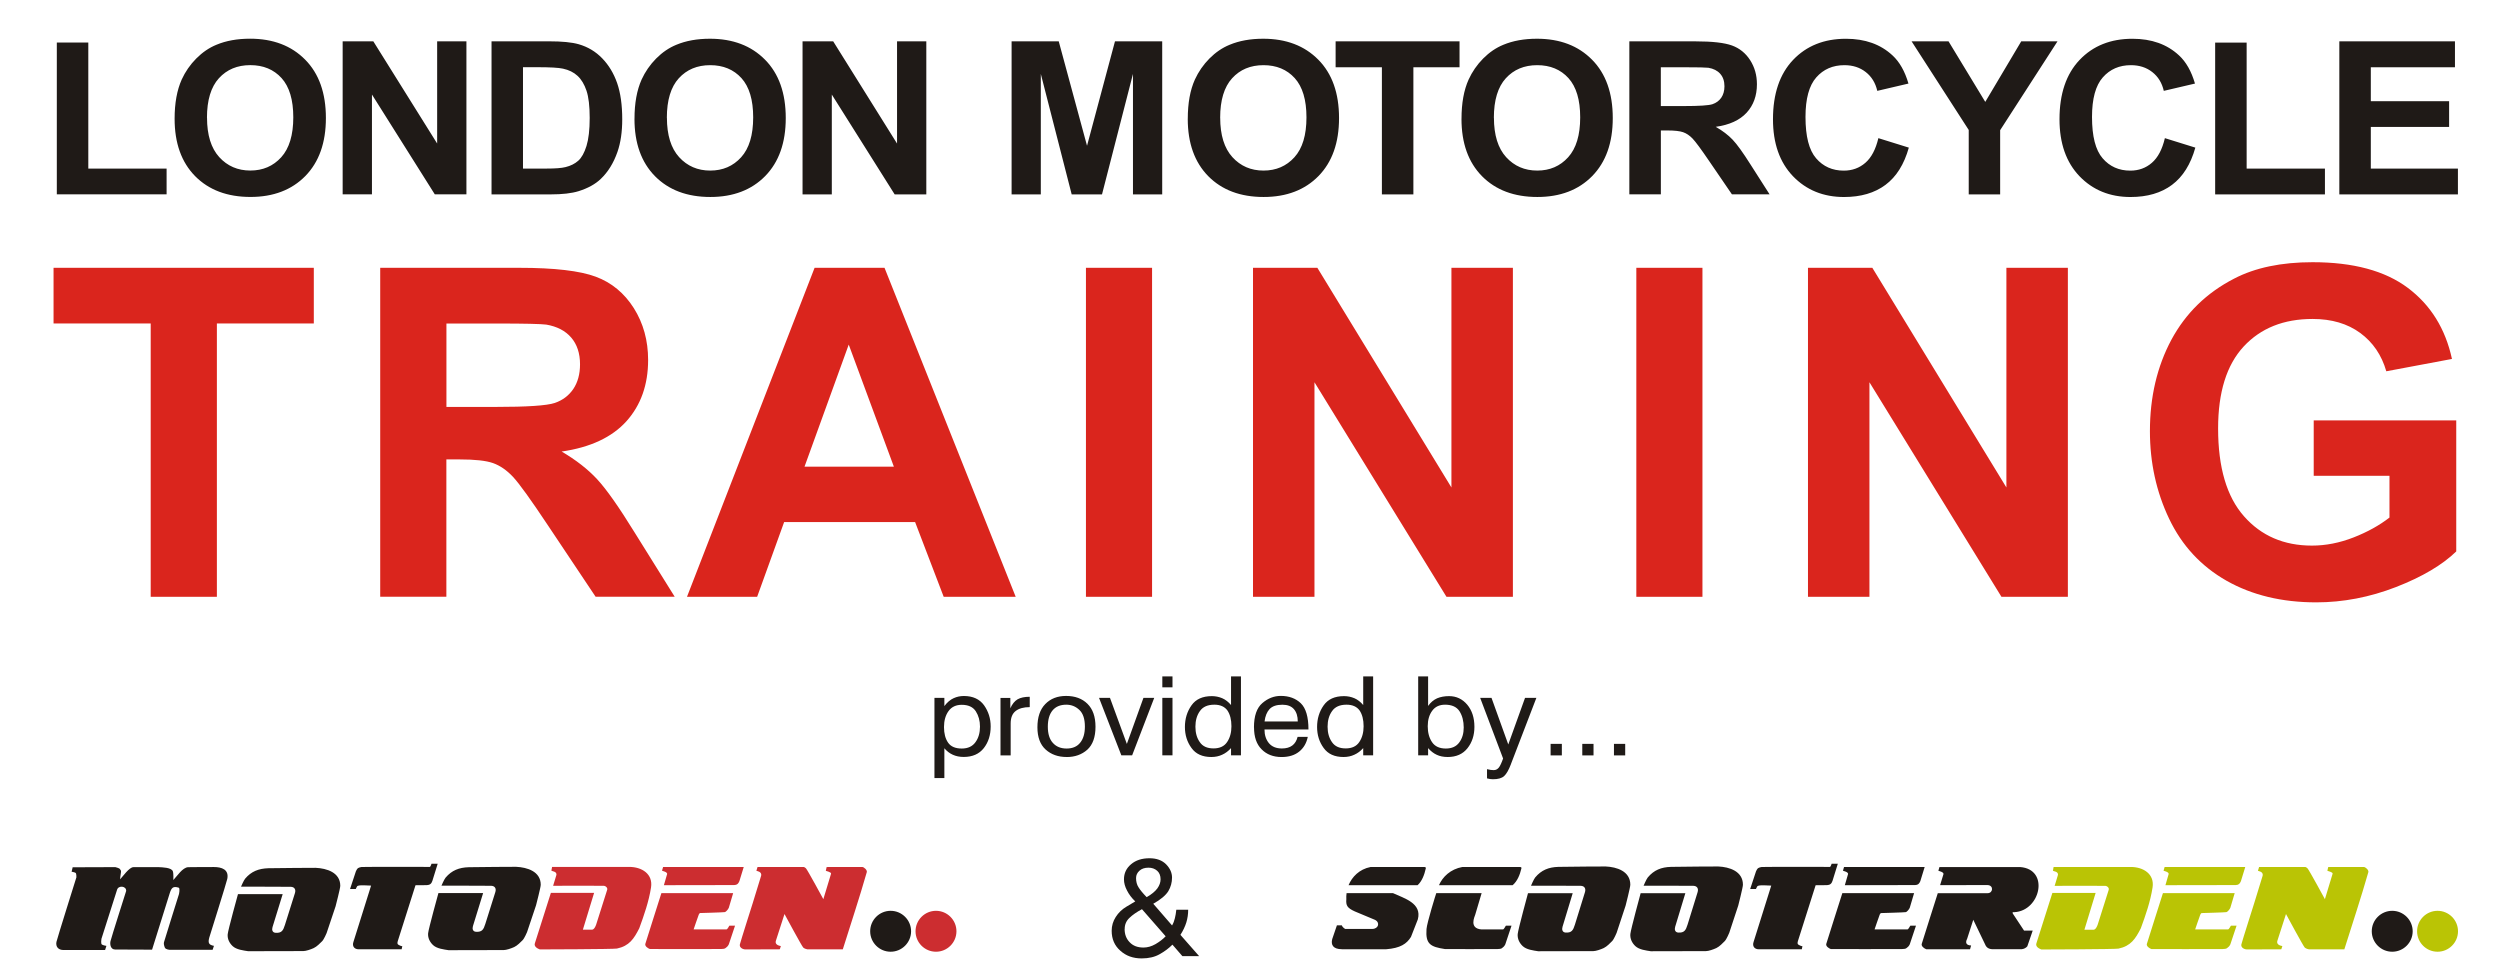
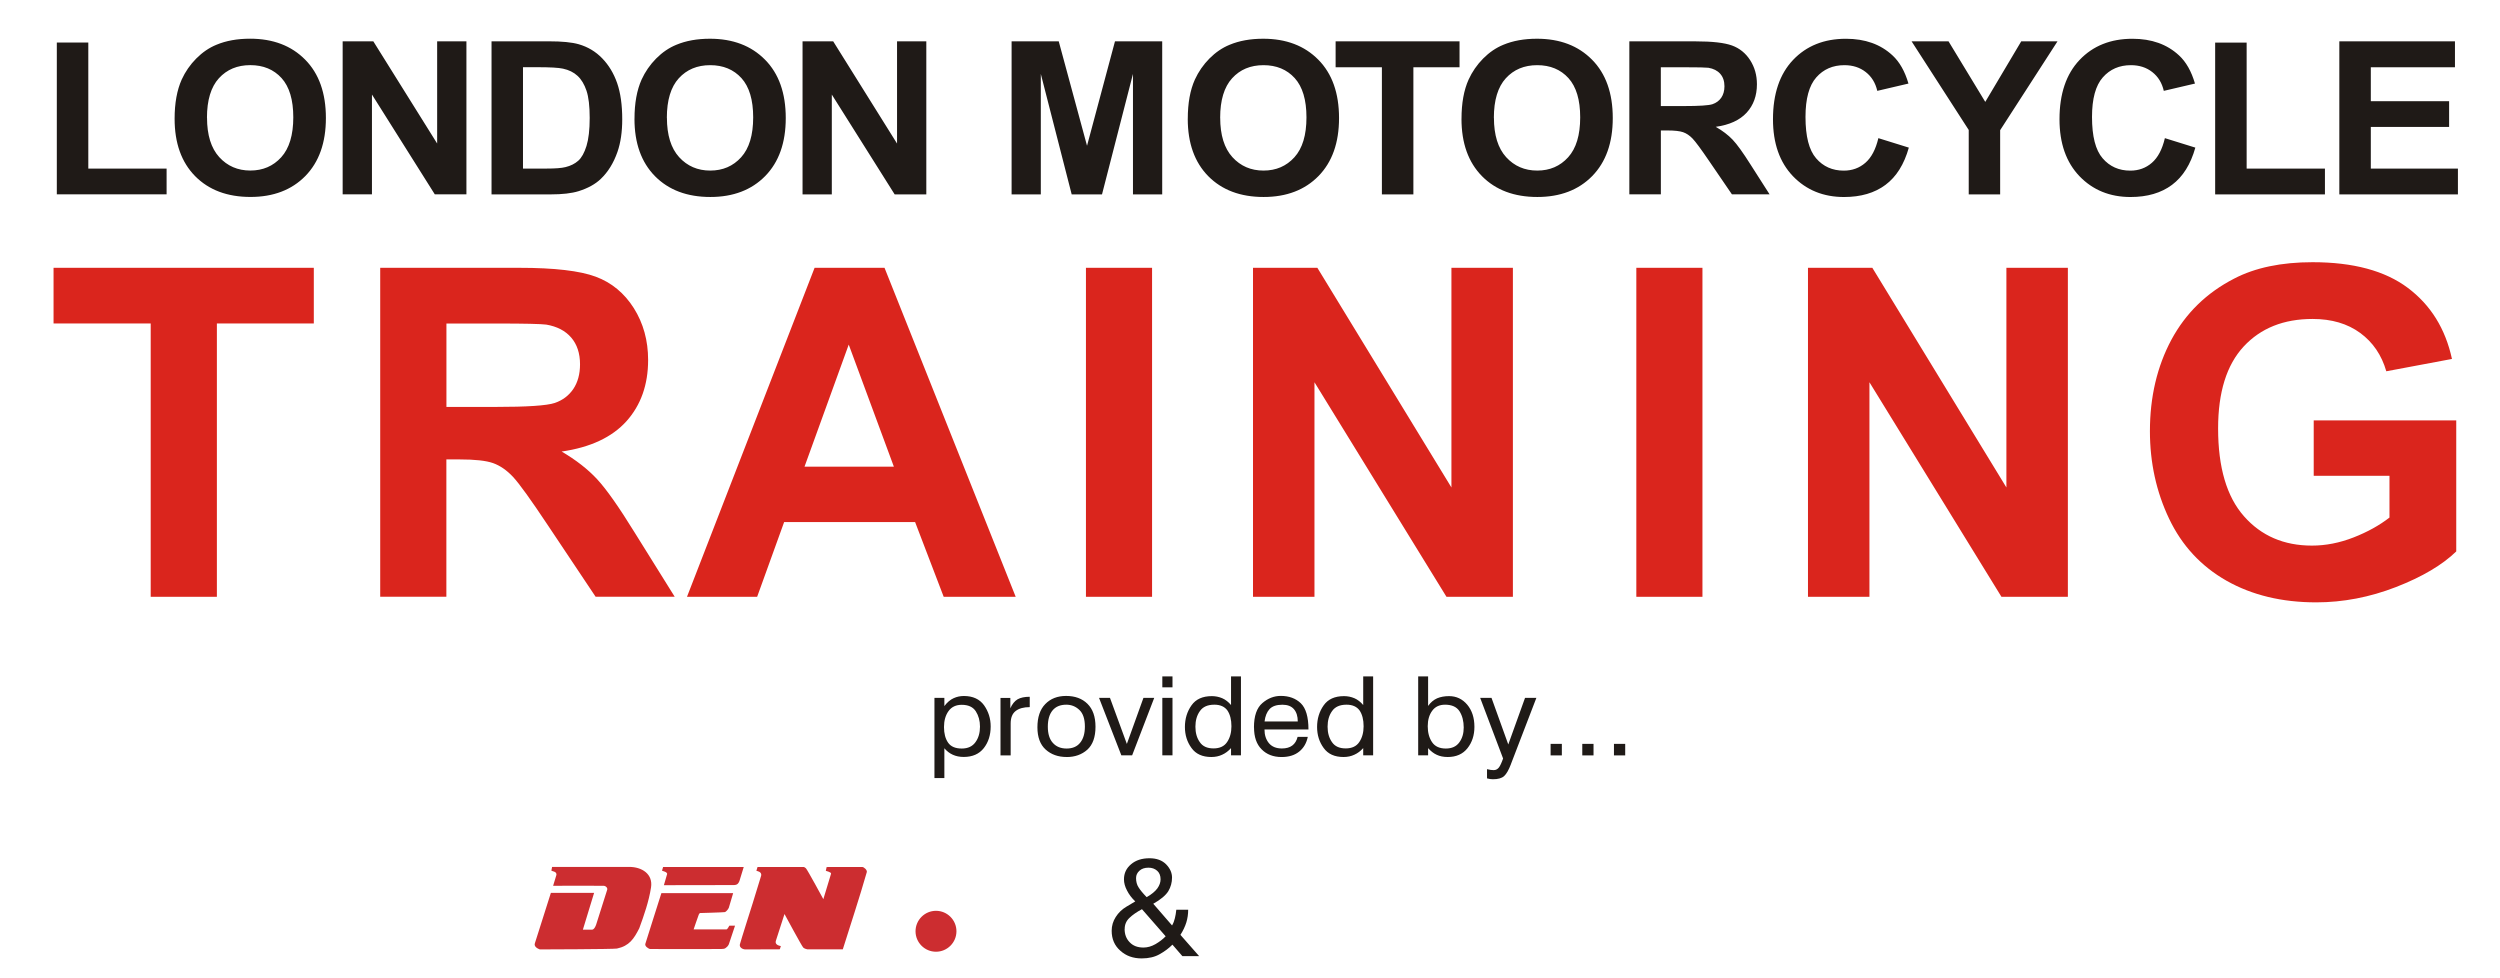
<svg xmlns="http://www.w3.org/2000/svg" xml:space="preserve" width="81.139mm" height="31.75mm" style="shape-rendering:geometricPrecision; text-rendering:geometricPrecision; image-rendering:optimizeQuality; fill-rule:evenodd; clip-rule:evenodd" viewBox="0 0 81.139 31.75">
  <defs>
    <style type="text/css">
   
    .fil1 {fill:#1F1A17}
    .fil2 {fill:#DA251D}
    .fil0 {fill:white}
    .fil3 {fill:#BAC405}
    .fil4 {fill:#CC2D30}
   
  </style>
  </defs>
  <g id="Layer_x0020_1">
    <g id="_63459040">
      <polygon id="_63476528" class="fil0" points="-0,0 81.139,0 81.139,31.75 -0,31.75 " />
      <path id="_63478872" class="fil1" d="M1.844 6.308l0 -4.927 1.022 0 0 4.09 2.541 0 0 0.837 -3.563 0zm3.823 -2.453c0,-0.507 0.077,-0.931 0.231,-1.275 0.116,-0.252 0.272,-0.48 0.472,-0.681 0.199,-0.2 0.417,-0.349 0.654,-0.446 0.316,-0.132 0.679,-0.197 1.091,-0.197 0.746,0 1.342,0.227 1.79,0.681 0.448,0.453 0.672,1.085 0.672,1.893 0,0.803 -0.223,1.429 -0.667,1.883 -0.444,0.452 -1.038,0.679 -1.781,0.679 -0.753,0 -1.352,-0.226 -1.796,-0.675 -0.444,-0.451 -0.666,-1.072 -0.666,-1.862zm1.052 -0.034c0,0.562 0.133,0.989 0.397,1.279 0.265,0.29 0.601,0.435 1.009,0.435 0.406,0 0.741,-0.143 1.003,-0.432 0.26,-0.288 0.391,-0.719 0.391,-1.295 0,-0.569 -0.127,-0.993 -0.381,-1.274 -0.255,-0.28 -0.593,-0.42 -1.014,-0.42 -0.422,0 -0.761,0.142 -1.02,0.426 -0.257,0.283 -0.387,0.71 -0.387,1.283zm4.402 2.487l0 -4.967 0.995 0 2.072 3.317 0 -3.317 0.95 0 0 4.967 -1.026 0 -2.04 -3.24 0 3.24 -0.95 0zm4.831 -4.967l1.868 0c0.421,0 0.741,0.031 0.963,0.095 0.297,0.086 0.551,0.238 0.763,0.458 0.212,0.219 0.374,0.487 0.484,0.804 0.11,0.318 0.165,0.709 0.165,1.175 0,0.408 -0.052,0.761 -0.155,1.057 -0.126,0.361 -0.306,0.653 -0.542,0.877 -0.177,0.17 -0.416,0.302 -0.718,0.397 -0.225,0.07 -0.527,0.105 -0.905,0.105l-1.922 0 0 -4.967zm1.022 0.841l0 3.289 0.762 0c0.285,0 0.491,-0.015 0.619,-0.048 0.165,-0.04 0.303,-0.109 0.412,-0.206 0.11,-0.097 0.198,-0.258 0.268,-0.48 0.068,-0.222 0.104,-0.526 0.104,-0.91 0,-0.384 -0.035,-0.678 -0.104,-0.884 -0.07,-0.206 -0.166,-0.367 -0.29,-0.481 -0.125,-0.116 -0.283,-0.193 -0.474,-0.234 -0.143,-0.032 -0.422,-0.047 -0.839,-0.047l-0.458 0zm3.619 1.674c0,-0.507 0.077,-0.931 0.231,-1.275 0.116,-0.252 0.272,-0.48 0.471,-0.681 0.199,-0.2 0.417,-0.349 0.654,-0.446 0.316,-0.132 0.679,-0.197 1.091,-0.197 0.746,0 1.342,0.227 1.79,0.681 0.448,0.453 0.672,1.085 0.672,1.893 0,0.803 -0.223,1.429 -0.667,1.883 -0.444,0.452 -1.038,0.679 -1.781,0.679 -0.753,0 -1.352,-0.226 -1.796,-0.675 -0.444,-0.451 -0.666,-1.072 -0.666,-1.862zm1.052 -0.034c0,0.562 0.133,0.989 0.397,1.279 0.265,0.29 0.601,0.435 1.009,0.435 0.407,0 0.741,-0.143 1.003,-0.432 0.261,-0.288 0.391,-0.719 0.391,-1.295 0,-0.569 -0.127,-0.993 -0.381,-1.274 -0.255,-0.28 -0.593,-0.42 -1.014,-0.42 -0.422,0 -0.761,0.142 -1.02,0.426 -0.257,0.283 -0.387,0.71 -0.387,1.283zm4.402 2.487l0 -4.967 0.995 0 2.072 3.317 0 -3.317 0.95 0 0 4.967 -1.027 0 -2.04 -3.24 0 3.24 -0.95 0zm6.785 0l0 -4.967 1.53 0 0.918 3.389 0.907 -3.389 1.533 0 0 4.967 -0.949 0 0 -3.91 -1.005 3.91 -0.984 0 -1.002 -3.91 0 3.91 -0.949 0zm5.718 -2.453c0,-0.507 0.076,-0.931 0.231,-1.275 0.116,-0.252 0.272,-0.48 0.471,-0.681 0.199,-0.2 0.417,-0.349 0.654,-0.446 0.316,-0.132 0.679,-0.197 1.091,-0.197 0.746,0 1.342,0.227 1.79,0.681 0.448,0.453 0.672,1.085 0.672,1.893 0,0.803 -0.223,1.429 -0.667,1.883 -0.444,0.452 -1.038,0.679 -1.781,0.679 -0.753,0 -1.352,-0.226 -1.796,-0.675 -0.444,-0.451 -0.666,-1.072 -0.666,-1.862zm1.052 -0.034c0,0.562 0.133,0.989 0.397,1.279 0.265,0.29 0.601,0.435 1.009,0.435 0.407,0 0.741,-0.143 1.003,-0.432 0.261,-0.288 0.391,-0.719 0.391,-1.295 0,-0.569 -0.127,-0.993 -0.381,-1.274 -0.255,-0.28 -0.593,-0.42 -1.014,-0.42 -0.422,0 -0.761,0.142 -1.019,0.426 -0.257,0.283 -0.387,0.71 -0.387,1.283zm5.248 2.487l0 -4.127 -1.502 0 0 -0.841 4.022 0 0 0.841 -1.498 0 0 4.127 -1.023 0zm2.584 -2.453c0,-0.507 0.076,-0.931 0.231,-1.275 0.116,-0.252 0.272,-0.48 0.471,-0.681 0.199,-0.2 0.417,-0.349 0.654,-0.446 0.316,-0.132 0.679,-0.197 1.091,-0.197 0.746,0 1.342,0.227 1.79,0.681 0.448,0.453 0.672,1.085 0.672,1.893 0,0.803 -0.223,1.429 -0.667,1.883 -0.444,0.452 -1.038,0.679 -1.781,0.679 -0.753,0 -1.352,-0.226 -1.796,-0.675 -0.444,-0.451 -0.666,-1.072 -0.666,-1.862zm1.052 -0.034c0,0.562 0.133,0.989 0.397,1.279 0.265,0.29 0.601,0.435 1.009,0.435 0.407,0 0.741,-0.143 1.003,-0.432 0.261,-0.288 0.391,-0.719 0.391,-1.295 0,-0.569 -0.127,-0.993 -0.381,-1.274 -0.255,-0.28 -0.593,-0.42 -1.014,-0.42 -0.422,0 -0.761,0.142 -1.02,0.426 -0.257,0.283 -0.387,0.71 -0.387,1.283zm4.395 2.487l0 -4.967 2.152 0c0.541,0 0.933,0.045 1.179,0.134 0.245,0.089 0.442,0.247 0.589,0.475 0.147,0.229 0.221,0.489 0.221,0.783 0,0.372 -0.112,0.681 -0.335,0.924 -0.223,0.242 -0.557,0.396 -1.002,0.458 0.222,0.127 0.404,0.266 0.548,0.417 0.144,0.151 0.337,0.42 0.581,0.806l0.619 0.969 -1.222 0 -0.739 -1.081c-0.263,-0.386 -0.442,-0.629 -0.539,-0.73 -0.097,-0.101 -0.199,-0.169 -0.308,-0.207 -0.108,-0.037 -0.279,-0.056 -0.515,-0.056l-0.206 0 0 2.074 -1.023 0zm1.023 -2.867l0.755 0c0.49,0 0.797,-0.02 0.919,-0.06 0.121,-0.041 0.217,-0.111 0.286,-0.21 0.068,-0.1 0.104,-0.223 0.104,-0.372 0,-0.168 -0.046,-0.302 -0.137,-0.405 -0.091,-0.103 -0.219,-0.168 -0.385,-0.196 -0.082,-0.01 -0.331,-0.016 -0.746,-0.016l-0.797 0 0 1.26zm7.058 1.041l0.99 0.308c-0.152,0.542 -0.404,0.945 -0.758,1.209 -0.352,0.263 -0.801,0.394 -1.345,0.394 -0.672,0 -1.224,-0.226 -1.657,-0.675 -0.432,-0.451 -0.649,-1.067 -0.649,-1.848 0,-0.827 0.218,-1.469 0.653,-1.927 0.435,-0.457 1.006,-0.686 1.716,-0.686 0.619,0 1.122,0.179 1.509,0.539 0.231,0.212 0.403,0.517 0.519,0.915l-1.012 0.237c-0.059,-0.258 -0.184,-0.462 -0.375,-0.611 -0.19,-0.149 -0.421,-0.223 -0.692,-0.223 -0.375,0 -0.68,0.132 -0.913,0.397 -0.233,0.264 -0.35,0.692 -0.35,1.284 0,0.628 0.114,1.076 0.345,1.342 0.23,0.267 0.529,0.4 0.897,0.4 0.272,0 0.506,-0.084 0.701,-0.254 0.196,-0.169 0.336,-0.436 0.422,-0.799zm2.934 1.826l0 -2.091 -1.854 -2.876 1.199 0 1.192 1.965 1.167 -1.965 1.177 0 -1.861 2.883 0 2.084 -1.02 0zm6.365 -1.826l0.99 0.308c-0.152,0.542 -0.404,0.945 -0.758,1.209 -0.352,0.263 -0.801,0.394 -1.345,0.394 -0.672,0 -1.224,-0.226 -1.657,-0.675 -0.432,-0.451 -0.649,-1.067 -0.649,-1.848 0,-0.827 0.218,-1.469 0.653,-1.927 0.435,-0.457 1.006,-0.686 1.716,-0.686 0.619,0 1.122,0.179 1.509,0.539 0.231,0.212 0.403,0.517 0.519,0.915l-1.012 0.237c-0.059,-0.258 -0.184,-0.462 -0.375,-0.611 -0.19,-0.149 -0.421,-0.223 -0.692,-0.223 -0.375,0 -0.68,0.132 -0.913,0.397 -0.233,0.264 -0.35,0.692 -0.35,1.284 0,0.628 0.114,1.076 0.345,1.342 0.23,0.267 0.529,0.4 0.897,0.4 0.272,0 0.506,-0.084 0.701,-0.254 0.196,-0.169 0.336,-0.436 0.422,-0.799zm1.633 1.826l0 -4.927 1.022 0 0 4.09 2.541 0 0 0.837 -3.563 0zm4.03 0l0 -4.967 3.753 0 0 0.841 -2.731 0 0 1.101 2.541 0 0 0.836 -2.541 0 0 1.352 2.827 0 0 0.837 -3.849 0z" />
      <path id="_63476328" class="fil2" d="M4.891 19.369l0 -8.87 -3.153 0 0 -1.807 8.447 0 0 1.807 -3.146 0 0 8.87 -2.148 0zm7.449 0l0 -10.677 4.519 0c1.136,0 1.96,0.097 2.475,0.288 0.515,0.191 0.928,0.532 1.238,1.022 0.309,0.492 0.463,1.052 0.463,1.683 0,0.8 -0.235,1.464 -0.703,1.986 -0.468,0.519 -1.171,0.85 -2.104,0.984 0.465,0.273 0.849,0.572 1.151,0.897 0.302,0.326 0.708,0.902 1.22,1.733l1.299 2.083 -2.567 0 -1.552 -2.324c-0.552,-0.83 -0.928,-1.352 -1.131,-1.569 -0.203,-0.216 -0.418,-0.363 -0.646,-0.445 -0.228,-0.08 -0.587,-0.119 -1.082,-0.119l-0.433 0 0 4.457 -2.148 0zm2.148 -6.162l1.587 0c1.03,0 1.673,-0.042 1.931,-0.129 0.255,-0.087 0.455,-0.239 0.601,-0.453 0.143,-0.214 0.218,-0.48 0.218,-0.8 0,-0.36 -0.097,-0.649 -0.287,-0.87 -0.191,-0.221 -0.46,-0.36 -0.809,-0.42 -0.173,-0.022 -0.696,-0.035 -1.567,-0.035l-1.673 0 0 2.707zm18.476 6.162l-2.336 0 -0.928 -2.426 -4.25 0 -0.876 2.426 -2.277 0 4.141 -10.677 2.27 0 4.257 10.677zm-3.953 -4.223l-1.465 -3.962 -1.435 3.962 2.901 0zm6.234 4.223l0 -10.677 2.146 0 0 10.677 -2.146 0zm5.422 0l0 -10.677 2.089 0 4.351 7.129 0 -7.129 1.995 0 0 10.677 -2.156 0 -4.284 -6.963 0 6.963 -1.995 0zm12.441 0l0 -10.677 2.146 0 0 10.677 -2.146 0zm5.571 0l0 -10.677 2.089 0 4.351 7.129 0 -7.129 1.995 0 0 10.677 -2.156 0 -4.284 -6.963 0 6.963 -1.995 0zm16.414 -3.925l0 -1.8 4.626 0 0 4.253c-0.451,0.438 -1.101,0.823 -1.955,1.156 -0.854,0.331 -1.718,0.497 -2.591,0.497 -1.111,0 -2.082,-0.234 -2.908,-0.701 -0.827,-0.47 -1.448,-1.139 -1.864,-2.011 -0.416,-0.873 -0.624,-1.82 -0.624,-2.844 0,-1.111 0.233,-2.1 0.696,-2.966 0.465,-0.863 1.143,-1.526 2.039,-1.986 0.681,-0.355 1.53,-0.532 2.544,-0.532 1.319,0 2.351,0.278 3.091,0.833 0.743,0.557 1.22,1.325 1.433,2.307l-2.131 0.4c-0.151,-0.524 -0.433,-0.94 -0.846,-1.243 -0.413,-0.303 -0.928,-0.455 -1.547,-0.455 -0.938,0 -1.683,0.298 -2.237,0.895 -0.554,0.599 -0.829,1.484 -0.829,2.66 0,1.265 0.28,2.217 0.842,2.851 0.559,0.634 1.294,0.95 2.203,0.95 0.451,0 0.901,-0.089 1.354,-0.266 0.45,-0.176 0.839,-0.393 1.163,-0.644l0 -1.355 -2.458 0z" />
      <g>
-         <path id="_63469096" class="fil1" d="M53.344 28.746c0,0 0.089,-0.211 0.135,-0.267 0.201,-0.241 0.439,-0.335 0.753,-0.344 0.288,-0.009 1.536,-0.013 1.536,-0.013 0.357,0.016 0.8,0.152 0.8,0.593 0,0.082 -0.152,0.675 -0.152,0.675l-0.292 0.885c0,0 -0.085,0.206 -0.144,0.267 -0.059,0.06 -0.173,0.18 -0.275,0.228 -0.102,0.047 -0.254,0.099 -0.338,0.099 -0.085,0 -1.789,0.004 -1.789,0.004 -0.157,-0.025 -0.379,-0.05 -0.503,-0.168 -0.108,-0.102 -0.174,-0.24 -0.161,-0.391 0.013,-0.146 0.334,-1.324 0.334,-1.324l1.451 0 -0.33 1.088c-0.027,0.089 -0.007,0.183 0.102,0.189 0.193,0.011 0.243,-0.074 0.3,-0.258 0.046,-0.15 0.326,-1.053 0.326,-1.053 0.037,-0.121 -0.018,-0.202 -0.135,-0.206 -0.114,-0.004 -1.616,-0.004 -1.616,-0.004zm3.645 0.107l-0.186 0 0.189 -0.572c0,0 0.041,-0.095 0.074,-0.108 0.034,-0.013 0.051,-0.027 0.108,-0.034 0.058,-0.007 2.209,-0.003 2.209,-0.003 0.024,0.024 0.063,-0.102 0.064,-0.102l0.2 0 -0.172 0.555c-0.029,0.092 -0.082,0.135 -0.179,0.139 -0.085,0.003 -0.369,0.003 -0.369,0.003l-0.574 1.81c0,0 -0.031,0.082 0.008,0.113 0.039,0.031 0.141,0.07 0.141,0.051 0,-0.02 -0.023,0.105 -0.023,0.105l-1.395 0c-0.139,0 -0.217,-0.098 -0.172,-0.234 0.039,-0.117 0.575,-1.833 0.575,-1.833 -0.074,0.001 -0.415,-0.035 -0.453,0.024 -0.023,0.035 -0.043,0.086 -0.043,0.086zm2.886 -0.123l0.101 -0.349c0.036,-0.081 -0.163,-0.116 -0.162,-0.121l0.035 -0.121 2.617 0 -0.141 0.46c-0.036,0.084 -0.075,0.123 -0.165,0.126 -0.081,0.003 -2.295,0.003 -2.285,0.005zm-0.081 0.258l2.329 0 -0.141 0.475c-0.018,0.043 -0.084,0.131 -0.131,0.141 -0.045,0.01 -0.788,0.03 -0.788,0.03 0,0 -0.03,-0.01 -0.056,0.051 -0.025,0.061 -0.167,0.48 -0.167,0.48l1.066 0c0.036,0 0.088,-0.121 0.096,-0.121l0.182 0 -0.202 0.606c0,0 -0.03,0.066 -0.076,0.096 -0.045,0.03 -0.025,0.051 -0.177,0.056 -0.152,0.005 -2.309,0 -2.309,0 -0.061,-0.02 -0.173,-0.093 -0.146,-0.172 0.015,-0.045 0.515,-1.637 0.52,-1.642zm-13.786 -0.258c0.143,-0.127 0.223,-0.344 0.264,-0.533 0.006,-0.028 0.017,-0.048 -0.036,-0.058l-1.754 0c-0.365,0.071 -0.602,0.321 -0.714,0.591l2.24 0zm-2.46 2.078l1.444 0c0.455,-0.036 0.664,-0.175 0.802,-0.4 0.074,-0.19 0.148,-0.38 0.223,-0.57 0.139,-0.528 -0.445,-0.683 -0.807,-0.851l-1.506 0c-0.009,0.067 -0.012,0.133 -0.008,0.195 -0.017,0.207 0.029,0.286 0.272,0.397 0.22,0.092 0.44,0.184 0.66,0.276 0.172,0.088 0.111,0.294 -0.093,0.294l-0.878 0c-0.059,-0.038 -0.095,-0.077 -0.107,-0.116 -0.053,0 -0.107,0 -0.16,0 -0.051,0.148 -0.101,0.297 -0.152,0.445 -0.05,0.189 0.031,0.328 0.312,0.329zm5.545 -2.078c0.153,-0.128 0.238,-0.344 0.282,-0.534 0.006,-0.028 0.018,-0.048 -0.038,-0.058l-1.873 0c-0.39,0.071 -0.643,0.321 -0.762,0.592l2.391 0zm-2.478 0.258l1.472 0 -0.207 0.697c-0.019,0.064 -0.21,0.447 0.202,0.48l0.697 0c0.036,0 0.088,-0.121 0.096,-0.121l0.182 0 -0.202 0.606c0,0 -0.03,0.066 -0.076,0.096 -0.045,0.03 -0.025,0.051 -0.177,0.056 -0.151,0.005 -1.706,0 -1.706,0 -0.47,-0.073 -0.633,-0.159 -0.598,-0.649 0.015,-0.205 0.311,-1.159 0.317,-1.165zm16.353 -0.262l0.105 -0.344c0.036,-0.081 -0.163,-0.116 -0.162,-0.121l0.035 -0.121 1.734 0 0.883 0c0.966,0.072 0.664,1.425 -0.188,1.465 -0.007,0.003 -0.025,0.001 -0.052,-0.003l0.001 0.044 0.368 0.557 0.281 0 -0.175 0.51c-0.044,0.052 -0.104,0.084 -0.181,0.094l-0.924 0c-0.134,0.004 -0.222,-0.047 -0.263,-0.152l-0.386 -0.803 -0.199 0.616c-0.066,0.128 -0.033,0.212 0.129,0.218l-0.035 0.122 -1.419 0.001c-0.061,-0.02 -0.175,-0.099 -0.148,-0.178 0.015,-0.045 0.515,-1.637 0.52,-1.642l1.618 0c0.179,-0.001 0.201,-0.253 0.002,-0.263l-1.543 0.001zm-13.278 0.02c0,0 0.089,-0.211 0.135,-0.267 0.201,-0.241 0.439,-0.335 0.753,-0.344 0.288,-0.009 1.536,-0.013 1.536,-0.013 0.357,0.016 0.799,0.152 0.799,0.593 0,0.082 -0.152,0.675 -0.152,0.675l-0.292 0.885c0,0 -0.085,0.206 -0.144,0.267 -0.059,0.06 -0.173,0.18 -0.275,0.228 -0.102,0.047 -0.254,0.099 -0.338,0.099 -0.085,0 -1.79,0.004 -1.79,0.004 -0.157,-0.025 -0.379,-0.05 -0.503,-0.168 -0.108,-0.102 -0.174,-0.24 -0.161,-0.391 0.013,-0.146 0.334,-1.324 0.334,-1.324l1.451 0 -0.33 1.088c-0.027,0.089 -0.007,0.183 0.102,0.189 0.193,0.011 0.243,-0.074 0.3,-0.258 0.046,-0.15 0.326,-1.053 0.326,-1.053 0.037,-0.121 -0.018,-0.202 -0.135,-0.206 -0.114,-0.004 -1.616,-0.004 -1.616,-0.004zm27.951 0.815c0.365,0 0.664,0.298 0.664,0.664 0,0.366 -0.298,0.664 -0.664,0.664 -0.366,0 -0.664,-0.298 -0.664,-0.664 0,-0.365 0.298,-0.664 0.664,-0.664z" />
-         <path id="_63468440" class="fil3" d="M79.112 29.561c0.365,0 0.664,0.298 0.664,0.664 0,0.366 -0.298,0.664 -0.664,0.664 -0.366,0 -0.664,-0.298 -0.664,-0.664 0,-0.365 0.298,-0.664 0.664,-0.664zm-5.829 -1.3l0.037 -0.122 1.502 0c0,0 0.027,0.005 0.069,0.043 0.043,0.037 0.565,1.001 0.565,1.001l0.25 -0.825c0.017,-0.055 -0.172,-0.09 -0.17,-0.096l0.027 -0.122 1.152 -0.002c0.061,-0 0.17,0.102 0.151,0.168 -0.24,0.839 -0.517,1.671 -0.779,2.504l-1.153 0c0,0 -0.084,-0.013 -0.131,-0.055 -0.046,-0.042 -0.61,-1.09 -0.61,-1.09l-0.278 0.863c-0.052,0.161 0.162,0.172 0.16,0.177l-0.034 0.105 -1.115 0.004c-0.09,0 -0.204,-0.064 -0.181,-0.164 0.021,-0.092 0.417,-1.338 0.417,-1.338l0.274 -0.892c0.031,-0.137 -0.156,-0.151 -0.152,-0.157zm-3.003 0.469l0.101 -0.349c0.036,-0.081 -0.163,-0.116 -0.162,-0.121l0.035 -0.121 2.617 0 -0.141 0.46c-0.036,0.084 -0.075,0.123 -0.165,0.126 -0.081,0.003 -2.295,0.003 -2.285,0.005zm-0.081 0.258l2.329 0 -0.141 0.475c-0.018,0.043 -0.084,0.131 -0.131,0.141 -0.045,0.01 -0.788,0.03 -0.788,0.03 0,0 -0.03,-0.01 -0.056,0.051 -0.025,0.061 -0.167,0.48 -0.167,0.48l1.066 0c0.036,0 0.088,-0.121 0.096,-0.121l0.182 0 -0.202 0.606c0,0 -0.03,0.066 -0.076,0.096 -0.045,0.03 -0.025,0.051 -0.177,0.056 -0.152,0.005 -2.309,0 -2.309,0 -0.061,-0.02 -0.173,-0.093 -0.146,-0.172 0.015,-0.045 0.515,-1.637 0.52,-1.642zm-3.514 -0.238l0.102 -0.337c0.042,-0.138 -0.163,-0.131 -0.158,-0.157l0.022 -0.118 2.504 0c0.406,0 0.777,0.227 0.707,0.668 -0.072,0.458 -0.223,0.892 -0.382,1.325 -0.174,0.341 -0.323,0.572 -0.724,0.657 -0.107,0.022 -2.504,0.028 -2.504,0.028 -0.082,-0.03 -0.201,-0.098 -0.157,-0.208 0.011,-0.028 0.516,-1.628 0.516,-1.628l1.404 0 -0.365 1.196 0.292 0c0.073,0 0.121,-0.11 0.14,-0.168 0.011,-0.034 0.354,-1.117 0.354,-1.117 0.031,-0.07 -0.043,-0.135 -0.107,-0.14 -0.062,-0.006 -1.651,0 -1.645,0z" />
-       </g>
+         </g>
      <g>
-         <path id="_63469880" class="fil1" d="M28.906 29.561c0.365,0 0.664,0.298 0.664,0.664 0,0.366 -0.298,0.664 -0.664,0.664 -0.366,0 -0.664,-0.298 -0.664,-0.664 0,-0.365 0.298,-0.664 0.664,-0.664zm-14.579 -0.815c0,0 0.089,-0.207 0.135,-0.262 0.201,-0.237 0.439,-0.329 0.753,-0.338 0.288,-0.008 1.536,-0.013 1.536,-0.013 0.357,0.016 0.799,0.149 0.799,0.584 0,0.08 -0.152,0.664 -0.152,0.664l-0.292 0.871c0,0 -0.085,0.203 -0.144,0.262 -0.059,0.059 -0.173,0.178 -0.275,0.224 -0.102,0.046 -0.254,0.097 -0.339,0.097 -0.085,0 -1.789,0.004 -1.789,0.004 -0.157,-0.025 -0.379,-0.049 -0.503,-0.165 -0.108,-0.101 -0.174,-0.236 -0.161,-0.385 0.013,-0.144 0.334,-1.303 0.334,-1.303l1.451 0 -0.33 1.07c-0.027,0.088 -0.007,0.18 0.101,0.186 0.193,0.011 0.243,-0.072 0.3,-0.254 0.046,-0.148 0.326,-1.036 0.326,-1.036 0.037,-0.119 -0.018,-0.199 -0.135,-0.203 -0.114,-0.004 -1.616,-0.004 -1.616,-0.004zm-2.78 0.107l-0.186 0 0.189 -0.572c0,0 0.041,-0.095 0.074,-0.108 0.034,-0.013 0.051,-0.027 0.108,-0.034 0.058,-0.007 2.209,-0.003 2.209,-0.003 0.024,0.024 0.063,-0.102 0.064,-0.102l0.2 0 -0.172 0.555c-0.029,0.092 -0.082,0.135 -0.179,0.139 -0.085,0.003 -0.369,0.003 -0.369,0.003l-0.574 1.81c0,0 -0.031,0.082 0.008,0.113 0.039,0.031 0.141,0.07 0.141,0.051 0,-0.02 -0.024,0.105 -0.024,0.105l-1.395 0c-0.139,0 -0.217,-0.098 -0.172,-0.234 0.039,-0.117 0.575,-1.833 0.575,-1.833 -0.074,0.001 -0.415,-0.035 -0.453,0.023 -0.023,0.035 -0.043,0.086 -0.043,0.086zm-3.726 -0.073c0,0 0.089,-0.207 0.135,-0.262 0.2,-0.237 0.439,-0.329 0.753,-0.339 0.288,-0.008 1.536,-0.013 1.536,-0.013 0.357,0.016 0.799,0.149 0.799,0.584 0,0.08 -0.152,0.664 -0.152,0.664l-0.292 0.871c0,0 -0.085,0.203 -0.144,0.262 -0.059,0.059 -0.173,0.178 -0.275,0.224 -0.102,0.047 -0.254,0.097 -0.338,0.097 -0.085,0 -1.789,0.004 -1.789,0.004 -0.157,-0.025 -0.379,-0.049 -0.503,-0.165 -0.108,-0.101 -0.174,-0.236 -0.161,-0.385 0.013,-0.144 0.334,-1.303 0.334,-1.303l1.451 0 -0.33 1.07c-0.027,0.088 -0.007,0.18 0.102,0.186 0.193,0.011 0.243,-0.072 0.3,-0.254 0.046,-0.148 0.326,-1.036 0.326,-1.036 0.037,-0.119 -0.018,-0.199 -0.135,-0.203 -0.114,-0.004 -1.616,-0.004 -1.616,-0.004zm-5.495 -0.493l0.032 -0.139 1.386 -0.005c0,0 0.128,0.032 0.144,0.059 0.016,0.027 0.053,0.043 0.037,0.118 -0.016,0.075 -0.027,0.22 -0.027,0.22 0.085,-0.089 0.297,-0.396 0.433,-0.396 0.054,0 0.824,0 0.824,0 0.106,0.006 0.41,0.009 0.455,0.134 0.027,0.075 0.016,0.284 0.016,0.284 0.118,-0.122 0.299,-0.409 0.482,-0.417 0.112,-0.005 0.835,-0.005 0.835,-0.005 0.249,0 0.495,0.078 0.434,0.385 -0.021,0.107 -0.583,1.9 -0.583,1.9 -0.046,0.168 -0.028,0.24 0.15,0.273l-0.043 0.129 -1.386 0c0,0 -0.139,-0.005 -0.166,-0.075 -0.027,-0.07 -0.037,-0.123 -0.027,-0.171 0.011,-0.048 0.487,-1.563 0.487,-1.563 0,0 0.043,-0.193 -0.011,-0.209 -0.177,-0.053 -0.231,-0.003 -0.289,0.182l-0.573 1.831 -1.199 -0.005c-0.146,-0.001 -0.175,-0.164 -0.15,-0.273 0.027,-0.118 0.508,-1.627 0.508,-1.627 0.011,-0.163 -0.247,-0.19 -0.294,-0.043l-0.508 1.595c0,0 -0.027,0.161 0.016,0.187 0.043,0.027 0.145,0.043 0.145,0.043l-0.043 0.134 -1.354 0c-0.159,0 -0.255,-0.104 -0.225,-0.262 0.016,-0.086 0.648,-2.098 0.648,-2.098 0,0 0.005,-0.123 -0.027,-0.144 -0.032,-0.021 -0.129,-0.037 -0.129,-0.037z" />
        <path id="_63461392" class="fil4" d="M30.378 29.561c0.366,0 0.664,0.298 0.664,0.664 0,0.366 -0.298,0.664 -0.664,0.664 -0.366,0 -0.664,-0.298 -0.664,-0.664 0,-0.365 0.298,-0.664 0.664,-0.664zm-5.829 -1.3l0.037 -0.122 1.502 0c0,0 0.027,0.005 0.069,0.043 0.043,0.037 0.565,1.001 0.565,1.001l0.25 -0.825c0.017,-0.055 -0.172,-0.09 -0.17,-0.096l0.027 -0.122 1.152 -0.002c0.061,-0 0.171,0.102 0.151,0.168 -0.24,0.839 -0.517,1.671 -0.778,2.504l-1.153 0c0,0 -0.084,-0.013 -0.13,-0.055 -0.046,-0.042 -0.61,-1.09 -0.61,-1.09l-0.278 0.863c-0.052,0.161 0.162,0.172 0.16,0.177l-0.034 0.105 -1.115 0.004c-0.09,0 -0.204,-0.064 -0.181,-0.164 0.021,-0.092 0.417,-1.338 0.417,-1.338l0.274 -0.892c0.031,-0.137 -0.156,-0.152 -0.152,-0.157zm-3.083 0.726l2.329 0 -0.141 0.475c-0.018,0.043 -0.084,0.131 -0.131,0.141 -0.045,0.01 -0.788,0.03 -0.788,0.03 0,0 -0.03,-0.01 -0.056,0.051 -0.025,0.061 -0.167,0.48 -0.167,0.48l1.066 0c0.036,0 0.088,-0.121 0.096,-0.121l0.182 0 -0.202 0.606c0,0 -0.03,0.066 -0.076,0.096 -0.045,0.03 -0.025,0.051 -0.177,0.056 -0.152,0.005 -2.309,0 -2.309,0 -0.061,-0.02 -0.173,-0.093 -0.146,-0.172 0.015,-0.045 0.515,-1.637 0.52,-1.642zm0.081 -0.258l0.101 -0.348c0.036,-0.081 -0.163,-0.116 -0.162,-0.121l0.035 -0.121 2.617 0 -0.141 0.46c-0.036,0.084 -0.075,0.123 -0.165,0.126 -0.081,0.003 -2.295,0.003 -2.285,0.005zm-3.595 0.019l0.102 -0.337c0.042,-0.138 -0.163,-0.131 -0.158,-0.157l0.022 -0.118 2.504 0c0.406,0 0.777,0.227 0.707,0.668 -0.072,0.458 -0.224,0.892 -0.382,1.325 -0.174,0.341 -0.323,0.572 -0.724,0.657 -0.107,0.022 -2.504,0.028 -2.504,0.028 -0.082,-0.03 -0.201,-0.098 -0.157,-0.208 0.011,-0.028 0.517,-1.628 0.517,-1.628l1.403 0 -0.365 1.196 0.292 0c0.073,0 0.121,-0.11 0.14,-0.168 0.011,-0.034 0.354,-1.117 0.354,-1.117 0.031,-0.07 -0.043,-0.135 -0.107,-0.14 -0.062,-0.006 -1.651,0 -1.645,0z" />
      </g>
      <path id="_63463312" class="fil1" d="M30.328 25.255l0 -2.605 0.322 0 0 0.266c0.093,-0.123 0.193,-0.208 0.301,-0.256 0.105,-0.048 0.215,-0.071 0.332,-0.071 0.292,0 0.511,0.101 0.656,0.302 0.143,0.204 0.214,0.432 0.214,0.686 0,0.278 -0.074,0.512 -0.222,0.702 -0.15,0.192 -0.368,0.288 -0.654,0.288 -0.26,0 -0.469,-0.094 -0.627,-0.282l0 0.968 -0.322 0zm0.887 -0.961c0.199,0 0.347,-0.069 0.445,-0.207 0.098,-0.134 0.146,-0.302 0.146,-0.505 0,-0.191 -0.046,-0.356 -0.136,-0.497 -0.091,-0.14 -0.243,-0.21 -0.456,-0.21 -0.188,0 -0.331,0.068 -0.429,0.204 -0.098,0.136 -0.147,0.309 -0.147,0.518 0,0.209 0.044,0.377 0.132,0.505 0.088,0.128 0.236,0.192 0.444,0.192zm1.576 -1.644l0 0.338c0.06,-0.136 0.139,-0.234 0.236,-0.292 0.098,-0.055 0.229,-0.082 0.394,-0.082l0 0.336c-0.197,0 -0.349,0.042 -0.457,0.126 -0.108,0.084 -0.162,0.219 -0.162,0.404l0 1.036 -0.33 0 0 -1.865 0.318 0zm1.829 1.919c-0.278,0 -0.505,-0.081 -0.684,-0.243 -0.177,-0.161 -0.266,-0.402 -0.266,-0.721 0,-0.328 0.085,-0.58 0.255,-0.754 0.17,-0.176 0.395,-0.264 0.676,-0.264 0.29,0 0.521,0.085 0.694,0.256 0.173,0.171 0.26,0.419 0.26,0.743 0,0.337 -0.089,0.585 -0.266,0.746 -0.178,0.158 -0.402,0.238 -0.669,0.238zm-0.011 -1.698c-0.196,0 -0.345,0.062 -0.447,0.185 -0.103,0.123 -0.154,0.3 -0.154,0.529 0,0.233 0.055,0.409 0.165,0.528 0.108,0.12 0.255,0.181 0.444,0.181 0.195,0 0.344,-0.064 0.444,-0.193 0.1,-0.125 0.15,-0.298 0.15,-0.52 0,-0.247 -0.059,-0.427 -0.179,-0.54 -0.119,-0.113 -0.26,-0.17 -0.422,-0.17zm1.416 -0.221l0.548 1.495 0.538 -1.495 0.35 0 -0.717 1.865 -0.35 0 -0.724 -1.865 0.354 0zm2.029 -0.698l0 0.356 -0.33 0 0 -0.356 0.33 0zm-0.33 0.698l0.33 0 0 1.865 -0.33 0 0 -1.865zm2.23 -0.698l0.322 0 0 2.563 -0.322 0 0 -0.235c-0.086,0.096 -0.181,0.167 -0.286,0.214 -0.105,0.05 -0.223,0.075 -0.352,0.075 -0.291,0 -0.505,-0.097 -0.645,-0.292 -0.143,-0.195 -0.214,-0.422 -0.214,-0.683 0,-0.266 0.071,-0.5 0.214,-0.702 0.14,-0.199 0.359,-0.299 0.66,-0.299 0.117,0 0.23,0.023 0.337,0.068 0.105,0.046 0.2,0.119 0.286,0.221l0 -0.93zm-0.544 0.919c-0.215,0 -0.37,0.069 -0.466,0.207 -0.098,0.136 -0.146,0.305 -0.146,0.507 0,0.201 0.047,0.368 0.143,0.502 0.092,0.136 0.24,0.203 0.444,0.203 0.203,0 0.35,-0.069 0.442,-0.207 0.093,-0.138 0.14,-0.308 0.14,-0.512 0,-0.213 -0.044,-0.384 -0.13,-0.512 -0.091,-0.125 -0.233,-0.188 -0.425,-0.188zm1.288 0.737c0,-0.371 0.091,-0.635 0.275,-0.791 0.18,-0.154 0.379,-0.231 0.596,-0.231 0.267,0 0.484,0.08 0.649,0.238 0.166,0.161 0.249,0.445 0.249,0.852l-1.427 0c0,0.18 0.048,0.327 0.143,0.443 0.096,0.115 0.236,0.173 0.422,0.173 0.278,0 0.447,-0.126 0.51,-0.377l0.33 0c-0.04,0.199 -0.131,0.358 -0.277,0.477 -0.146,0.119 -0.337,0.178 -0.572,0.178 -0.27,0 -0.487,-0.084 -0.649,-0.25 -0.165,-0.163 -0.247,-0.401 -0.247,-0.711zm1.422 -0.193c0,-0.168 -0.041,-0.3 -0.123,-0.397 -0.083,-0.097 -0.208,-0.146 -0.375,-0.146 -0.191,0 -0.33,0.048 -0.418,0.142 -0.087,0.095 -0.141,0.228 -0.162,0.401l1.077 0zm2.124 -1.463l0.322 0 0 2.563 -0.322 0 0 -0.235c-0.086,0.096 -0.181,0.167 -0.286,0.214 -0.105,0.05 -0.223,0.075 -0.352,0.075 -0.291,0 -0.505,-0.097 -0.645,-0.292 -0.143,-0.195 -0.214,-0.422 -0.214,-0.683 0,-0.266 0.071,-0.5 0.214,-0.702 0.14,-0.199 0.359,-0.299 0.66,-0.299 0.117,0 0.23,0.023 0.337,0.068 0.105,0.046 0.2,0.119 0.286,0.221l0 -0.93zm-0.544 0.919c-0.215,0 -0.37,0.069 -0.466,0.207 -0.098,0.136 -0.146,0.305 -0.146,0.507 0,0.201 0.048,0.368 0.143,0.502 0.093,0.136 0.24,0.203 0.444,0.203 0.203,0 0.35,-0.069 0.442,-0.207 0.093,-0.138 0.14,-0.308 0.14,-0.512 0,-0.213 -0.044,-0.384 -0.13,-0.512 -0.091,-0.125 -0.233,-0.188 -0.425,-0.188zm2.649 0.042c0.083,-0.116 0.181,-0.199 0.293,-0.249 0.113,-0.047 0.241,-0.071 0.387,-0.071 0.238,0 0.435,0.093 0.591,0.278 0.155,0.185 0.233,0.425 0.233,0.72 0,0.272 -0.075,0.503 -0.225,0.693 -0.151,0.19 -0.365,0.285 -0.642,0.285 -0.136,0 -0.254,-0.024 -0.354,-0.071 -0.1,-0.045 -0.194,-0.117 -0.282,-0.217l0 0.234 -0.322 0 0 -2.563 0.322 0 0 0.961zm1.157 0.699c0,-0.206 -0.045,-0.382 -0.136,-0.527 -0.091,-0.142 -0.248,-0.214 -0.469,-0.214 -0.182,0 -0.321,0.065 -0.416,0.195 -0.098,0.131 -0.147,0.3 -0.147,0.505 0,0.206 0.047,0.379 0.14,0.516 0.093,0.138 0.242,0.207 0.447,0.207 0.196,0 0.342,-0.066 0.438,-0.2 0.096,-0.13 0.143,-0.291 0.143,-0.483zm1.533 1.189c-0.073,0.19 -0.146,0.319 -0.222,0.387 -0.074,0.068 -0.195,0.103 -0.363,0.103 -0.06,0 -0.124,-0.009 -0.192,-0.028l0 -0.299c0.043,0.011 0.083,0.019 0.121,0.024 0.038,0.005 0.07,0.007 0.097,0.007 0.065,0 0.12,-0.027 0.165,-0.082 0.043,-0.054 0.089,-0.153 0.139,-0.295l-0.744 -1.968 0.368 0 0.544 1.512 0.544 -1.512 0.368 0 -0.826 2.15zm1.287 -0.659l0.365 0 0 0.374 -0.365 0 0 -0.374zm1.028 0l0.365 0 0 0.374 -0.365 0 0 -0.374zm1.028 0l0.365 0 0 0.374 -0.365 0 0 -0.374z" />
      <path id="_63459280" class="fil1" d="M38.31 30.34l0.609 0.692 -0.544 0 -0.323 -0.373c-0.116,0.117 -0.253,0.22 -0.411,0.308 -0.159,0.092 -0.355,0.139 -0.588,0.139 -0.278,0 -0.509,-0.083 -0.692,-0.25 -0.187,-0.163 -0.281,-0.379 -0.281,-0.647 0,-0.161 0.044,-0.31 0.131,-0.446 0.087,-0.138 0.204,-0.252 0.354,-0.34l0.281 -0.167c-0.115,-0.109 -0.204,-0.227 -0.267,-0.352 -0.067,-0.126 -0.1,-0.247 -0.1,-0.365 0,-0.197 0.077,-0.36 0.23,-0.489 0.152,-0.13 0.351,-0.195 0.598,-0.195 0.232,0 0.412,0.067 0.542,0.199 0.127,0.132 0.19,0.274 0.19,0.428 0,0.16 -0.041,0.308 -0.121,0.442 -0.084,0.135 -0.247,0.272 -0.488,0.408l0.61 0.704c0.043,-0.074 0.073,-0.152 0.091,-0.233 0.02,-0.077 0.035,-0.17 0.047,-0.278l0.385 0c0,0.144 -0.02,0.281 -0.06,0.413 -0.042,0.134 -0.105,0.268 -0.191,0.402zm-1.439 -1.848c0,0.123 0.027,0.225 0.082,0.308 0.052,0.085 0.14,0.192 0.263,0.318 0.159,-0.091 0.275,-0.187 0.347,-0.285 0.069,-0.097 0.104,-0.195 0.104,-0.295 0,-0.12 -0.038,-0.213 -0.112,-0.278 -0.075,-0.066 -0.169,-0.099 -0.281,-0.099 -0.124,0 -0.222,0.033 -0.293,0.099 -0.072,0.065 -0.109,0.143 -0.109,0.233zm-0.371 1.659c0,0.174 0.054,0.318 0.164,0.43 0.107,0.115 0.257,0.172 0.447,0.172 0.131,0 0.261,-0.037 0.391,-0.111 0.13,-0.076 0.24,-0.16 0.33,-0.254l-0.769 -0.88c-0.17,0.091 -0.305,0.185 -0.407,0.283 -0.103,0.097 -0.154,0.217 -0.154,0.36z" />
    </g>
  </g>
</svg>